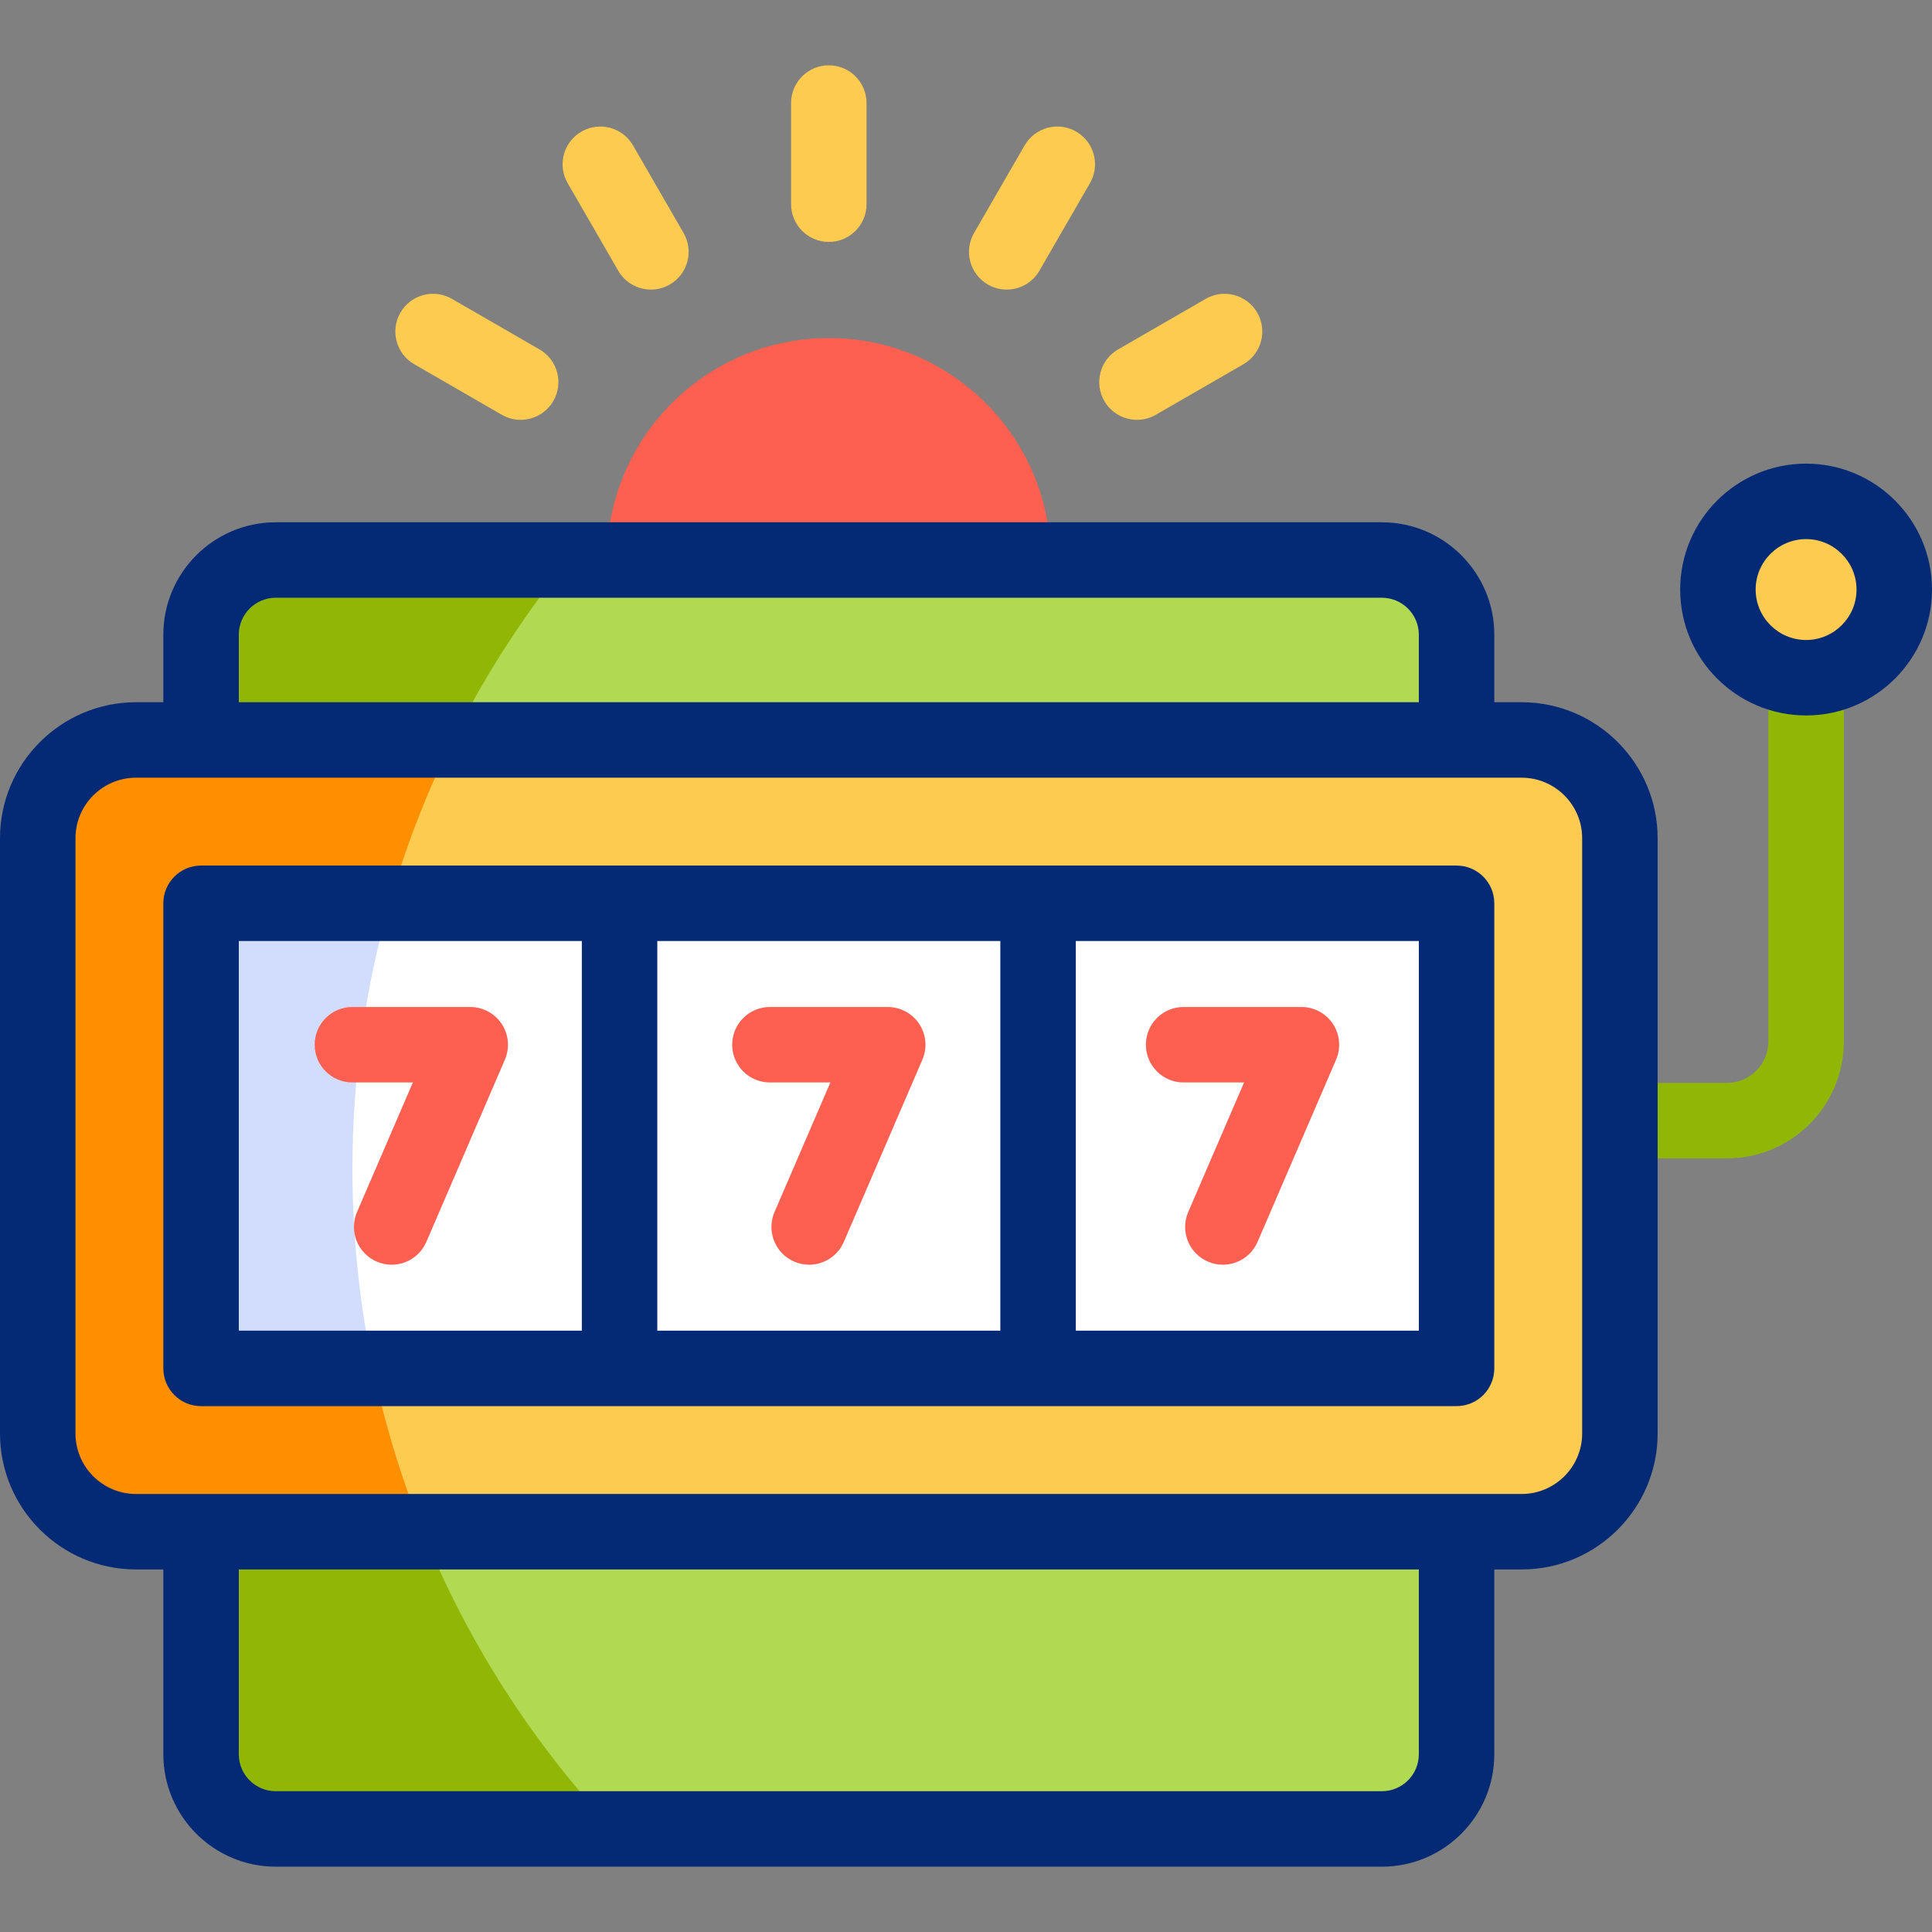
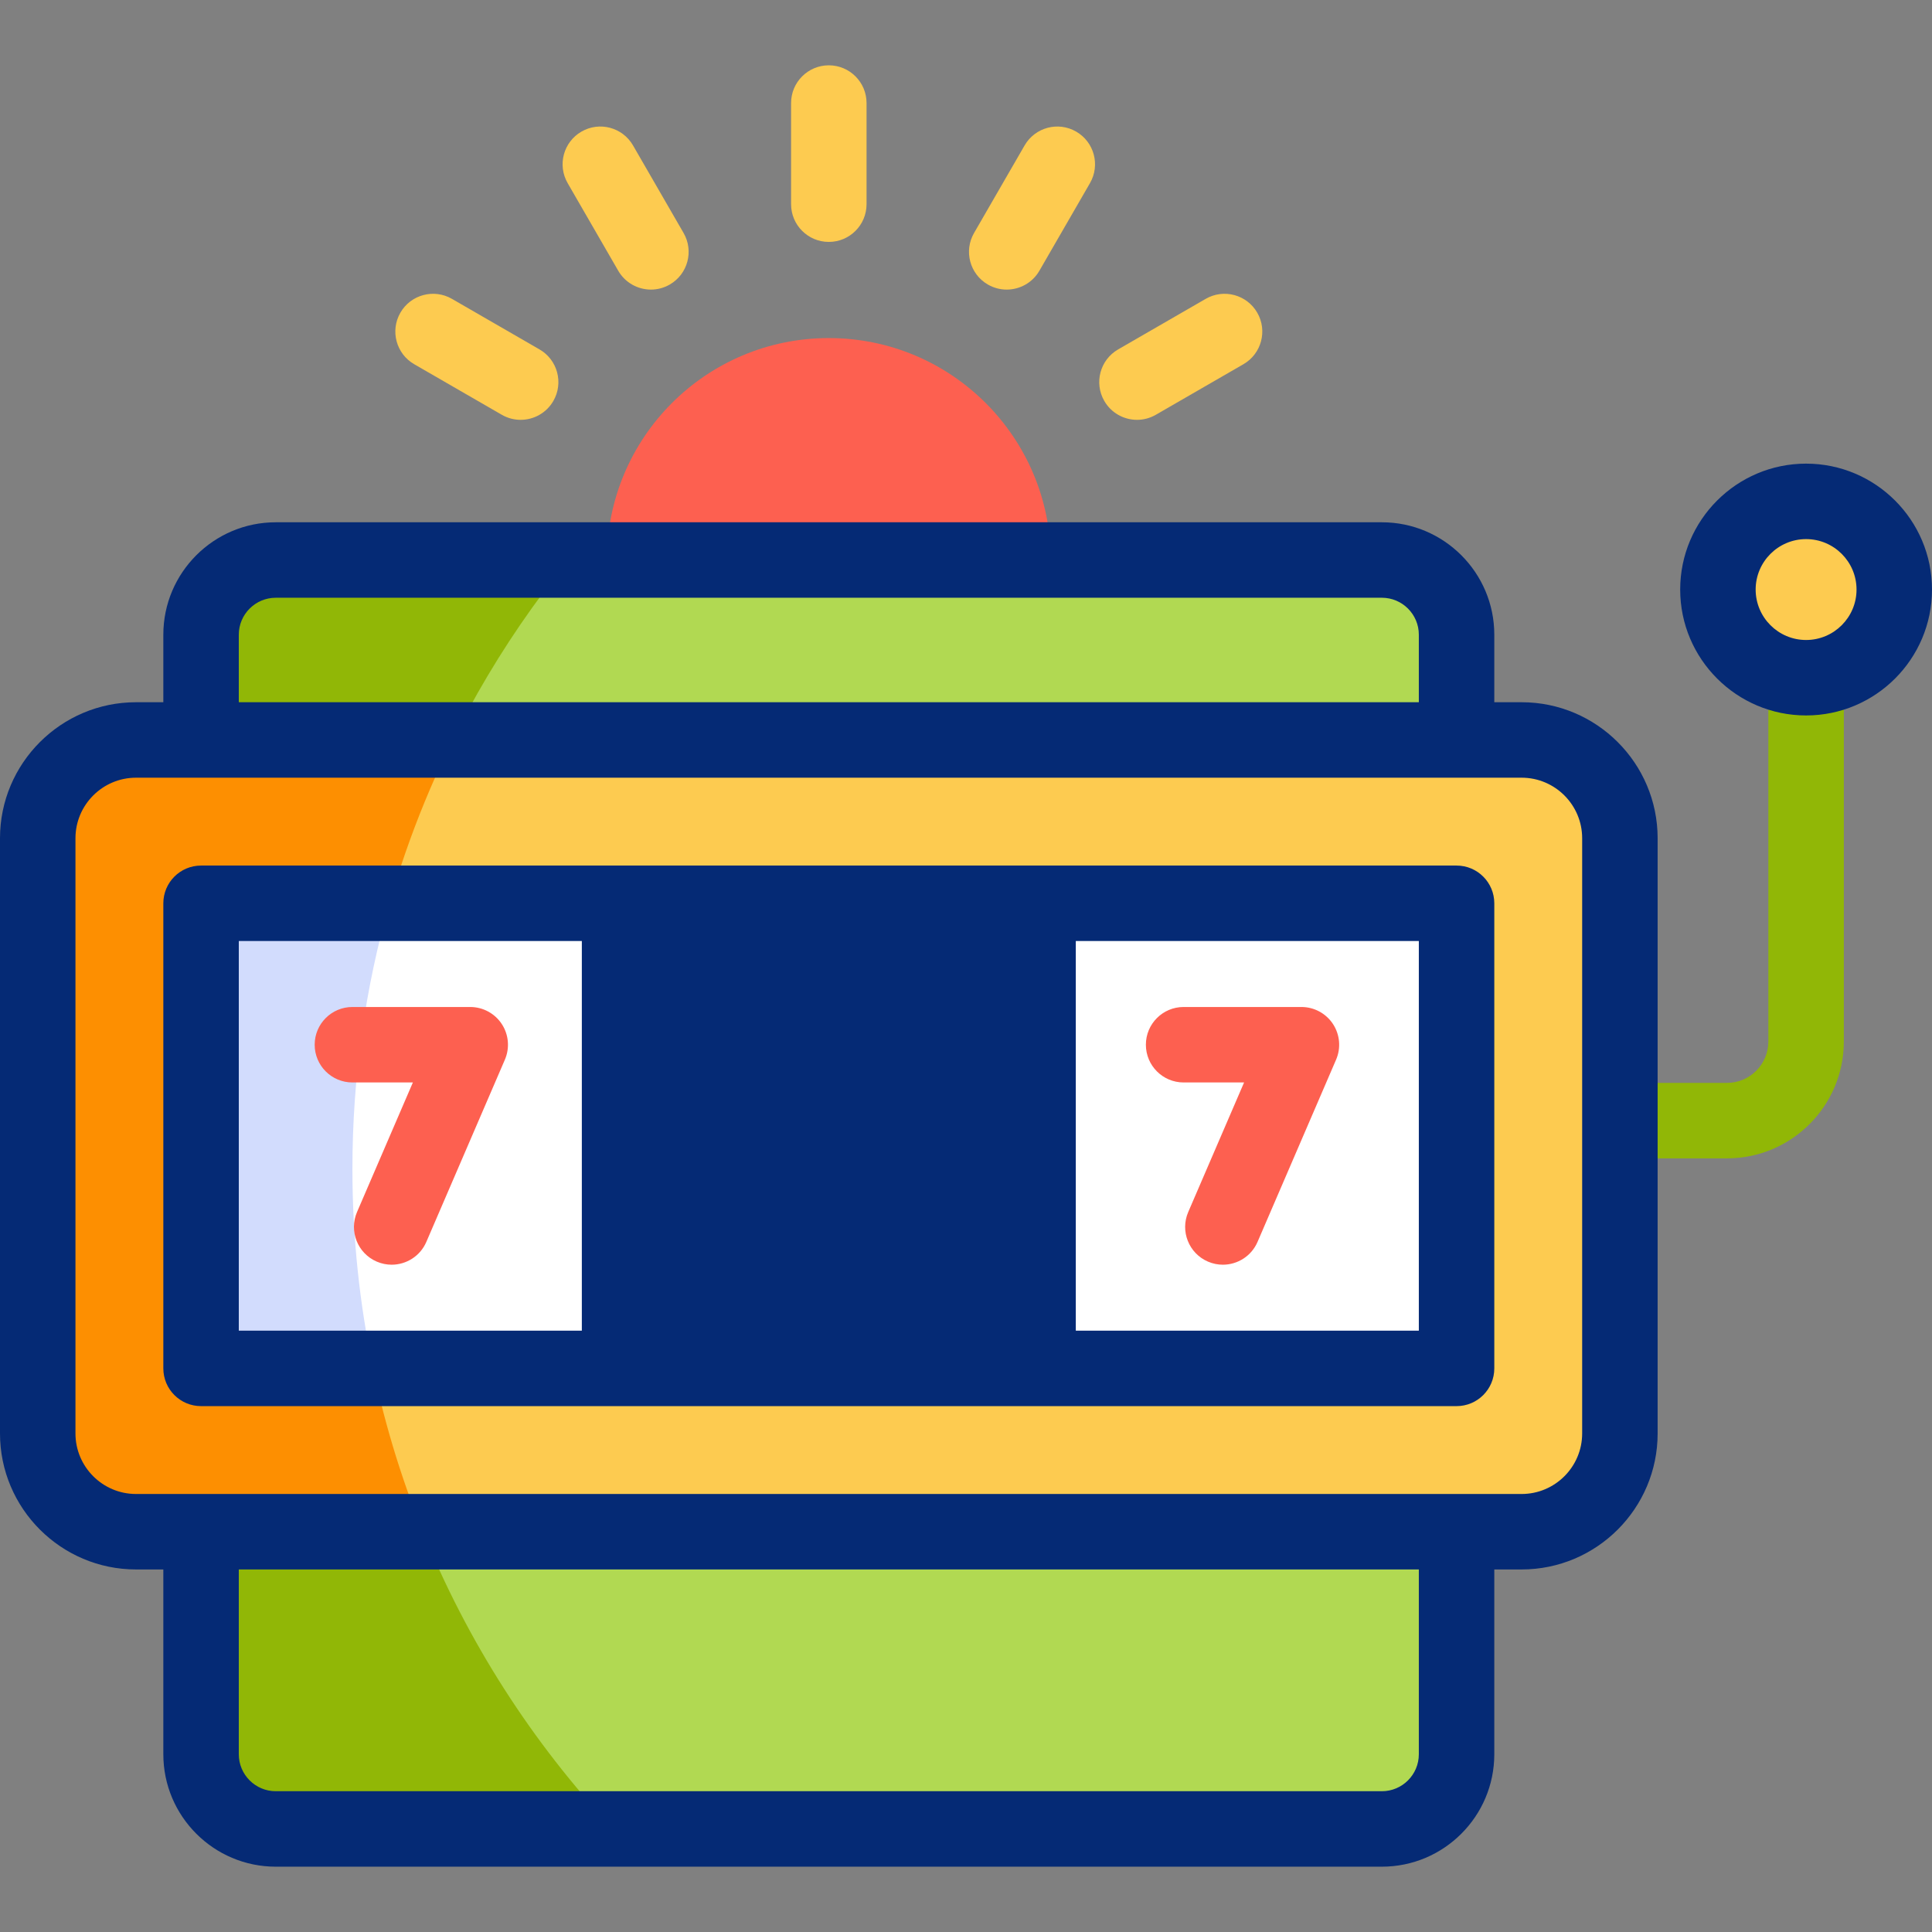
<svg xmlns="http://www.w3.org/2000/svg" id="Capa_1" enable-background="new 0 0 512 512" viewBox="0 0 512 512">
  <rect x="0" y="0" width="512" height="512" fill="#808080" stroke="none" />
  <g>
    <g>
      <circle cx="478.633" cy="156.235" fill="#fdcb50" r="23.367" />
      <g>
        <path d="m53.285 464.899v-296.698c0-10.931 8.861-19.792 19.792-19.792h293.136c10.931 0 19.792 8.861 19.792 19.792v296.698c0 10.931-8.861 19.792-19.792 19.792h-293.136c-10.931 0-19.792-8.861-19.792-19.792z" fill="#b1d952" />
        <path d="m93.393 309.784c0-61.181 21.474-117.338 57.279-161.376h-77.595c-10.931 0-19.792 8.861-19.792 19.792v296.698c0 10.931 8.861 19.792 19.792 19.792h89.406c-42.846-45.766-69.09-107.266-69.09-174.906z" fill="#91b706" />
        <path d="m10 379.876v-157.731c0-14.385 11.662-26.047 26.047-26.047h367.196c14.385 0 26.047 11.662 26.047 26.047v157.731c0 14.385-11.662 26.047-26.047 26.047h-367.196c-14.385 0-26.047-11.662-26.047-26.047z" fill="#fdcb50" />
        <path d="m93.393 309.784c0-40.838 9.579-79.433 26.586-113.687h-83.932c-14.385.001-26.047 11.662-26.047 26.048v157.731c0 14.385 11.662 26.047 26.047 26.047h76.03c-12.038-29.686-18.684-62.134-18.684-96.139z" fill="#fd8f01" />
        <path d="m53.285 239.382h332.721v123.256h-332.721z" fill="#fff" />
        <g>
-           <path d="m53.285 239.382h110.907v123.256h-110.907z" fill="#fff" />
          <path d="m93.393 309.784c0-24.417 3.422-48.034 9.806-70.402h-49.914v123.256h45.583c-3.581-17.056-5.475-34.733-5.475-52.854z" fill="#d2dcfd" />
          <path d="m275.099 239.382h110.907v123.256h-110.907z" fill="#fff" />
        </g>
        <path d="m160.828 148.409c0-32.484 26.333-58.817 58.817-58.817 32.484 0 58.817 26.333 58.817 58.817z" fill="#fd6050" />
      </g>
    </g>
    <g>
      <g>
        <g>
          <path d="m457.675 306.978h-26.053c-5.523 0-10-4.477-10-10s4.477-10 10-10h26.053c6.042 0 10.958-4.916 10.958-10.958v-94.478c0-5.523 4.477-10 10-10s10 4.477 10 10v94.478c0 17.07-13.887 30.958-30.958 30.958z" fill="#91b706" />
        </g>
        <g>
          <g fill="#fd6050">
            <path d="m124.617 266.863h-31.224c-5.523 0-10 4.477-10 10s4.477 10 10 10h16.025l-14.8 34.335c-2.186 5.072.153 10.956 5.225 13.142 1.291.556 2.632.819 3.954.819 3.872 0 7.558-2.263 9.188-6.044l20.816-48.294c1.332-3.09 1.021-6.644-.829-9.455-1.85-2.81-4.99-4.503-8.355-4.503z" />
            <path d="m353.248 271.367c-1.85-2.812-4.989-4.504-8.354-4.504h-31.225c-5.523 0-10 4.477-10 10s4.477 10 10 10h16.025l-14.8 34.335c-2.186 5.072.153 10.956 5.225 13.142 1.291.556 2.632.819 3.954.819 3.872 0 7.558-2.263 9.188-6.044l20.816-48.294c1.332-3.09 1.02-6.643-.829-9.454z" />
            <path d="m235.257 266.863h-31.225c-5.523 0-10 4.477-10 10s4.477 10 10 10h16.025l-14.8 34.335c-2.186 5.072.153 10.956 5.225 13.142 1.291.556 2.632.819 3.954.819 3.872 0 7.558-2.263 9.188-6.044l20.816-48.294c1.332-3.09 1.021-6.644-.829-9.455-1.849-2.81-4.988-4.503-8.354-4.503z" />
          </g>
          <g>
            <g>
              <path d="m219.645 64.11c-5.523 0-10-4.477-10-10v-26.801c0-5.523 4.477-10 10-10s10 4.477 10 10v26.801c0 5.523-4.477 10-10 10z" fill="#fdcb50" />
            </g>
            <g>
              <path d="m172.505 76.745c-3.456 0-6.817-1.793-8.669-5.001l-13.401-23.21c-2.762-4.783-1.123-10.899 3.66-13.66 4.782-2.763 10.898-1.124 13.66 3.66l13.401 23.21c2.762 4.783 1.123 10.899-3.66 13.66-1.575.909-3.294 1.341-4.991 1.341z" fill="#fdcb50" />
            </g>
            <g>
              <path d="m137.971 111.261c-1.697 0-3.416-.432-4.991-1.341l-23.211-13.4c-4.783-2.761-6.422-8.877-3.66-13.66s8.876-6.423 13.66-3.66l23.211 13.4c4.783 2.761 6.422 8.877 3.66 13.66-1.851 3.207-5.213 5.001-8.669 5.001z" fill="#fdcb50" />
            </g>
            <g>
              <path d="m266.785 76.745c-1.697 0-3.416-.432-4.991-1.341-4.783-2.761-6.422-8.877-3.66-13.66l13.4-23.21c2.762-4.783 8.878-6.42 13.66-3.66 4.783 2.761 6.422 8.877 3.66 13.66l-13.4 23.21c-1.851 3.208-5.213 5.001-8.669 5.001z" fill="#fdcb50" />
            </g>
            <g>
              <path d="m301.319 111.261c-3.456 0-6.817-1.793-8.669-5.001-2.762-4.783-1.123-10.899 3.66-13.66l23.211-13.4c4.783-2.763 10.898-1.123 13.66 3.66s1.123 10.899-3.66 13.66l-23.211 13.4c-1.575.909-3.295 1.341-4.991 1.341z" fill="#fdcb50" />
            </g>
          </g>
        </g>
      </g>
      <g>
        <path d="m478.633 189.602c-18.398 0-33.366-14.968-33.366-33.367s14.968-33.367 33.366-33.367 33.367 14.969 33.367 33.367-14.968 33.367-33.367 33.367zm0-46.733c-7.37 0-13.366 5.996-13.366 13.367s5.996 13.367 13.366 13.367c7.371 0 13.367-5.996 13.367-13.367s-5.996-13.367-13.367-13.367z" fill="#052a75" />
      </g>
      <g fill="#052a75">
        <path d="m403.243 186.098h-7.238v-17.897c0-16.427-13.365-29.792-29.792-29.792h-293.136c-16.428 0-29.792 13.365-29.792 29.792v17.897h-7.238c-19.877 0-36.047 16.171-36.047 36.047v157.73c0 19.876 16.17 36.047 36.047 36.047h7.238v48.976c0 16.428 13.365 29.792 29.792 29.792h293.136c16.427 0 29.792-13.365 29.792-29.792v-48.976h7.238c19.876 0 36.047-16.171 36.047-36.047v-157.73c0-19.876-16.17-36.047-36.047-36.047zm-339.958-17.897c0-5.399 4.393-9.792 9.792-9.792h293.136c5.399 0 9.792 4.393 9.792 9.792v17.897h-312.72zm312.72 296.698c0 5.399-4.393 9.792-9.792 9.792h-293.136c-5.399 0-9.792-4.393-9.792-9.792v-48.976h312.721v48.976zm43.285-85.024c0 8.849-7.199 16.047-16.047 16.047h-367.196c-8.848 0-16.047-7.199-16.047-16.047v-157.73c0-8.849 7.199-16.047 16.047-16.047h367.196c8.848 0 16.047 7.199 16.047 16.047z" />
-         <path d="m386.005 229.382h-332.72c-5.523 0-10 4.477-10 10v123.256c0 5.523 4.477 10 10 10h332.721c5.523 0 10-4.477 10-10v-123.256c-.001-5.523-4.478-10-10.001-10zm-120.906 20v103.256h-90.907v-103.256zm-201.814 0h90.907v103.256h-90.907zm312.72 103.256h-90.907v-103.256h90.907z" />
+         <path d="m386.005 229.382h-332.72c-5.523 0-10 4.477-10 10v123.256c0 5.523 4.477 10 10 10h332.721c5.523 0 10-4.477 10-10v-123.256c-.001-5.523-4.478-10-10.001-10zm-120.906 20v103.256v-103.256zm-201.814 0h90.907v103.256h-90.907zm312.72 103.256h-90.907v-103.256h90.907z" />
      </g>
    </g>
  </g>
  <g />
  <g />
  <g />
  <g />
  <g />
  <g />
  <g />
  <g />
  <g />
  <g />
  <g />
  <g />
  <g />
  <g />
  <g />
</svg>